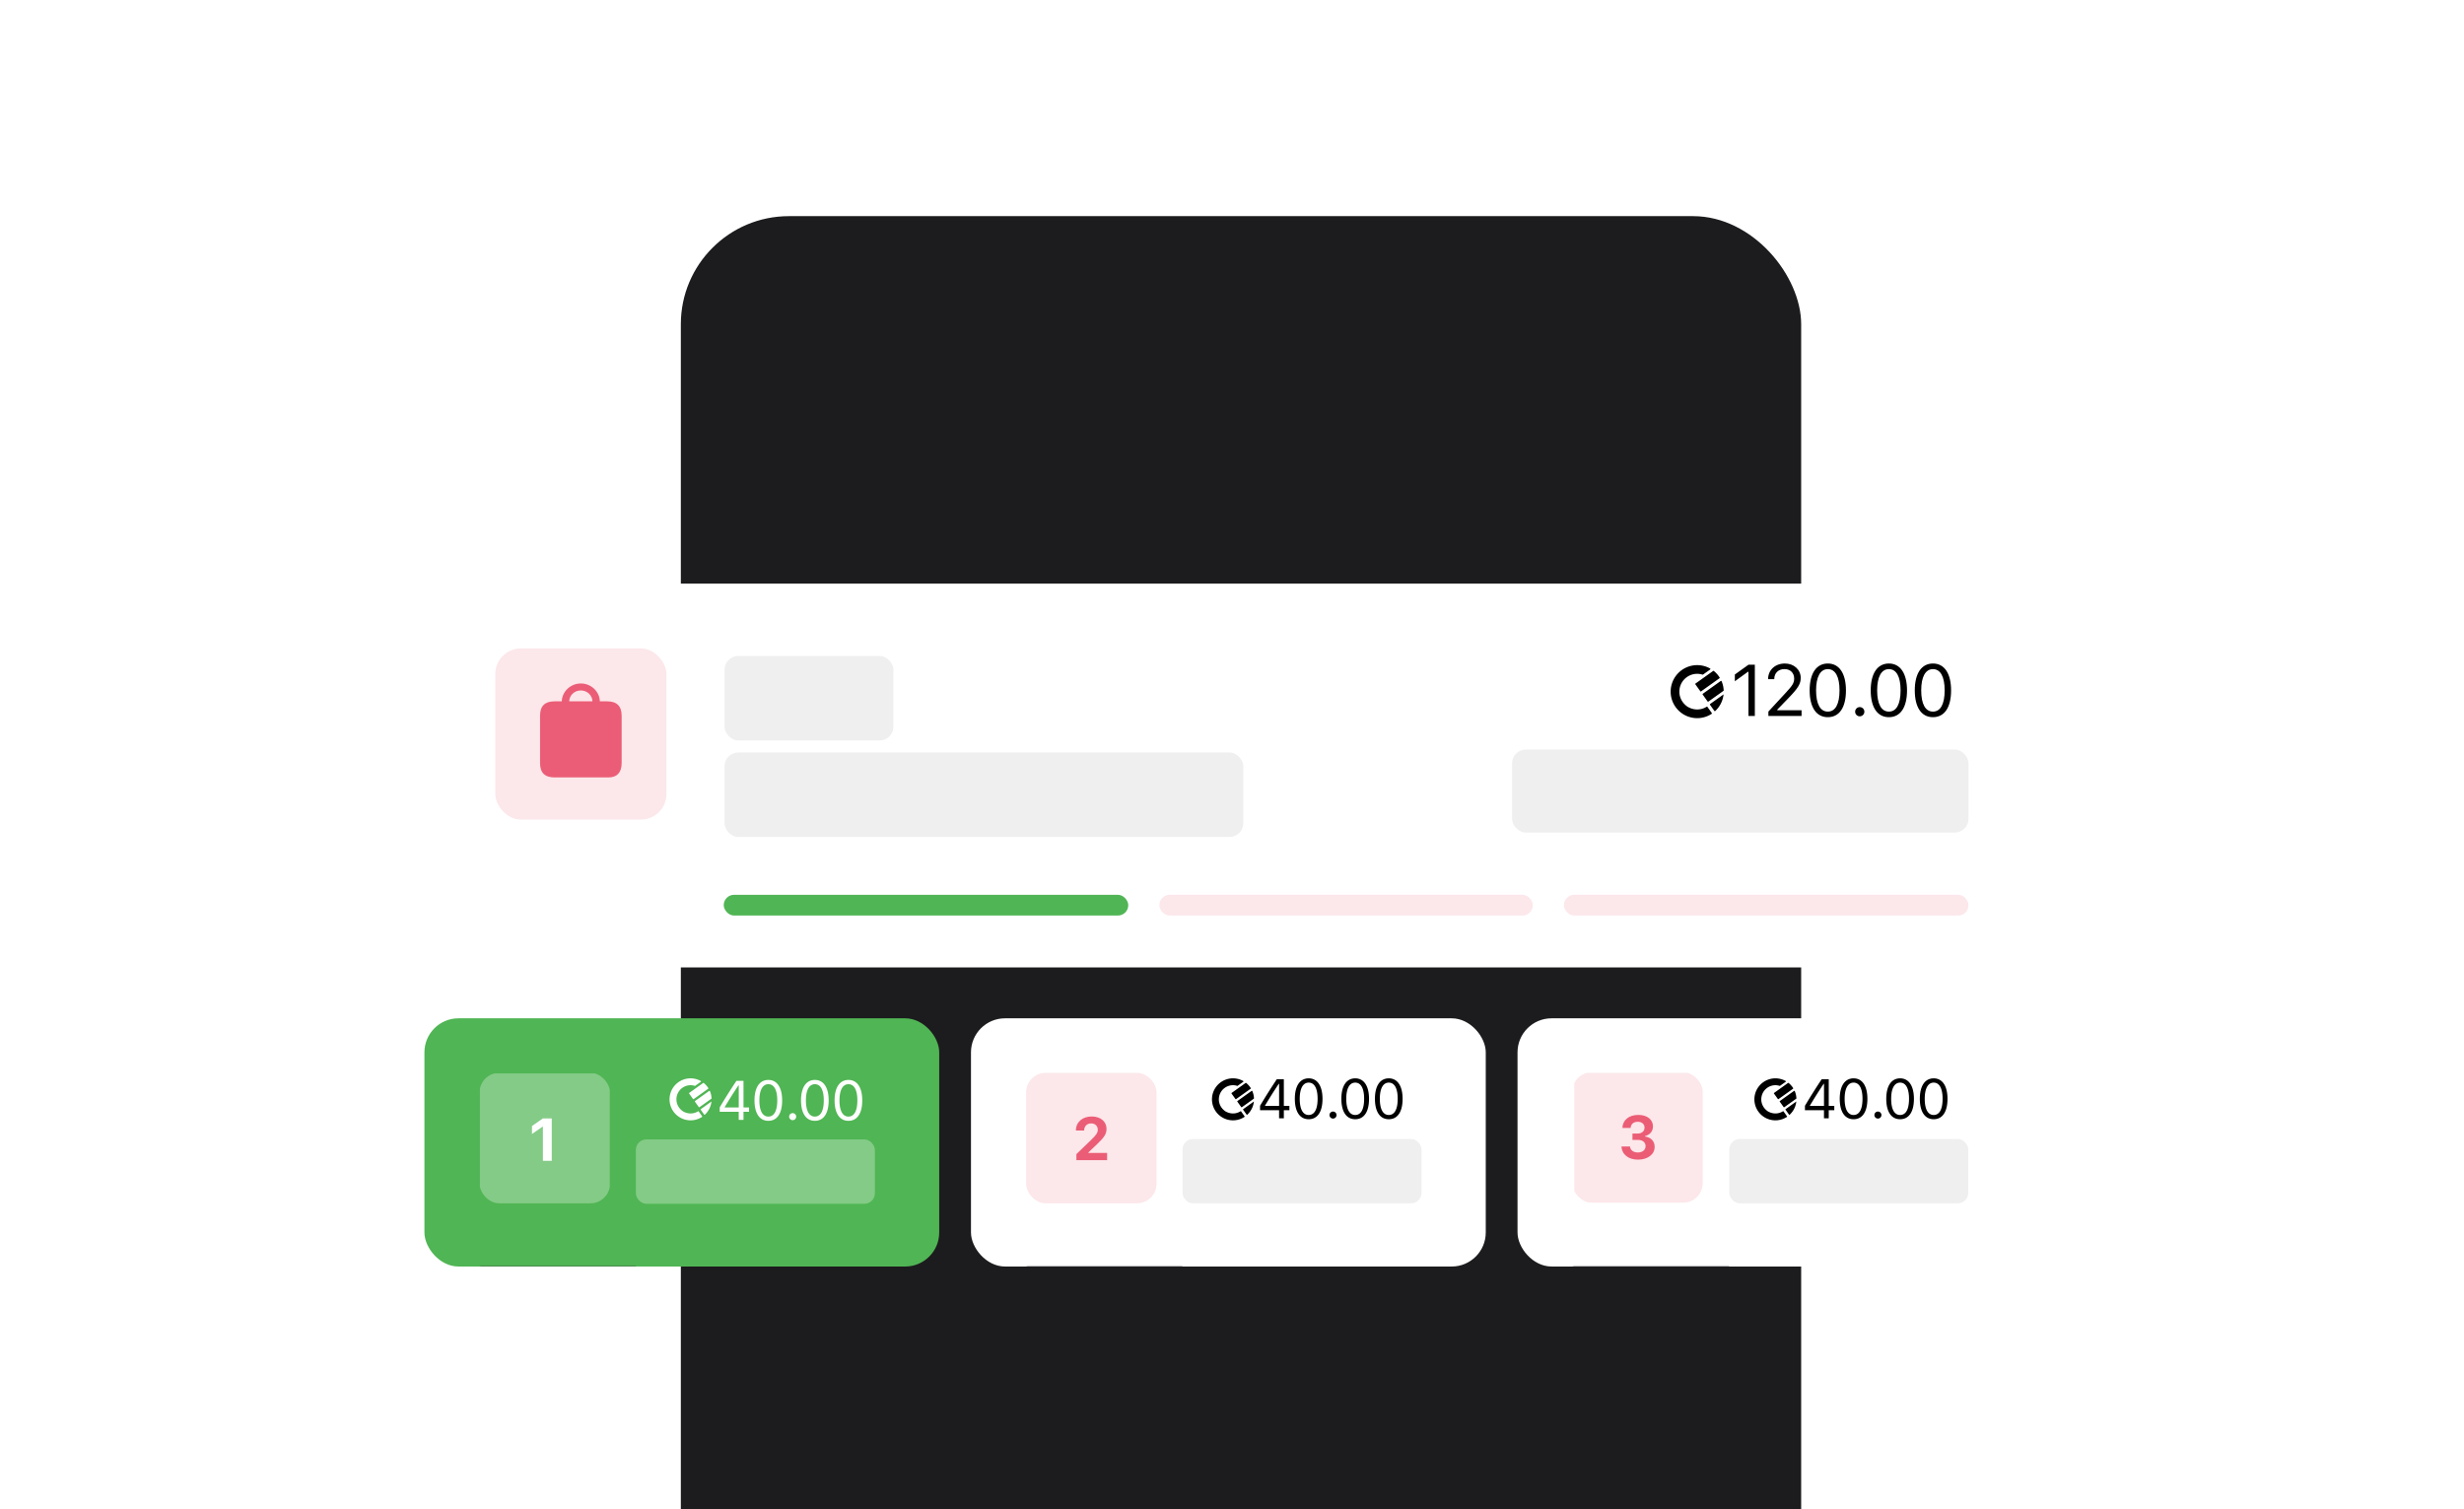
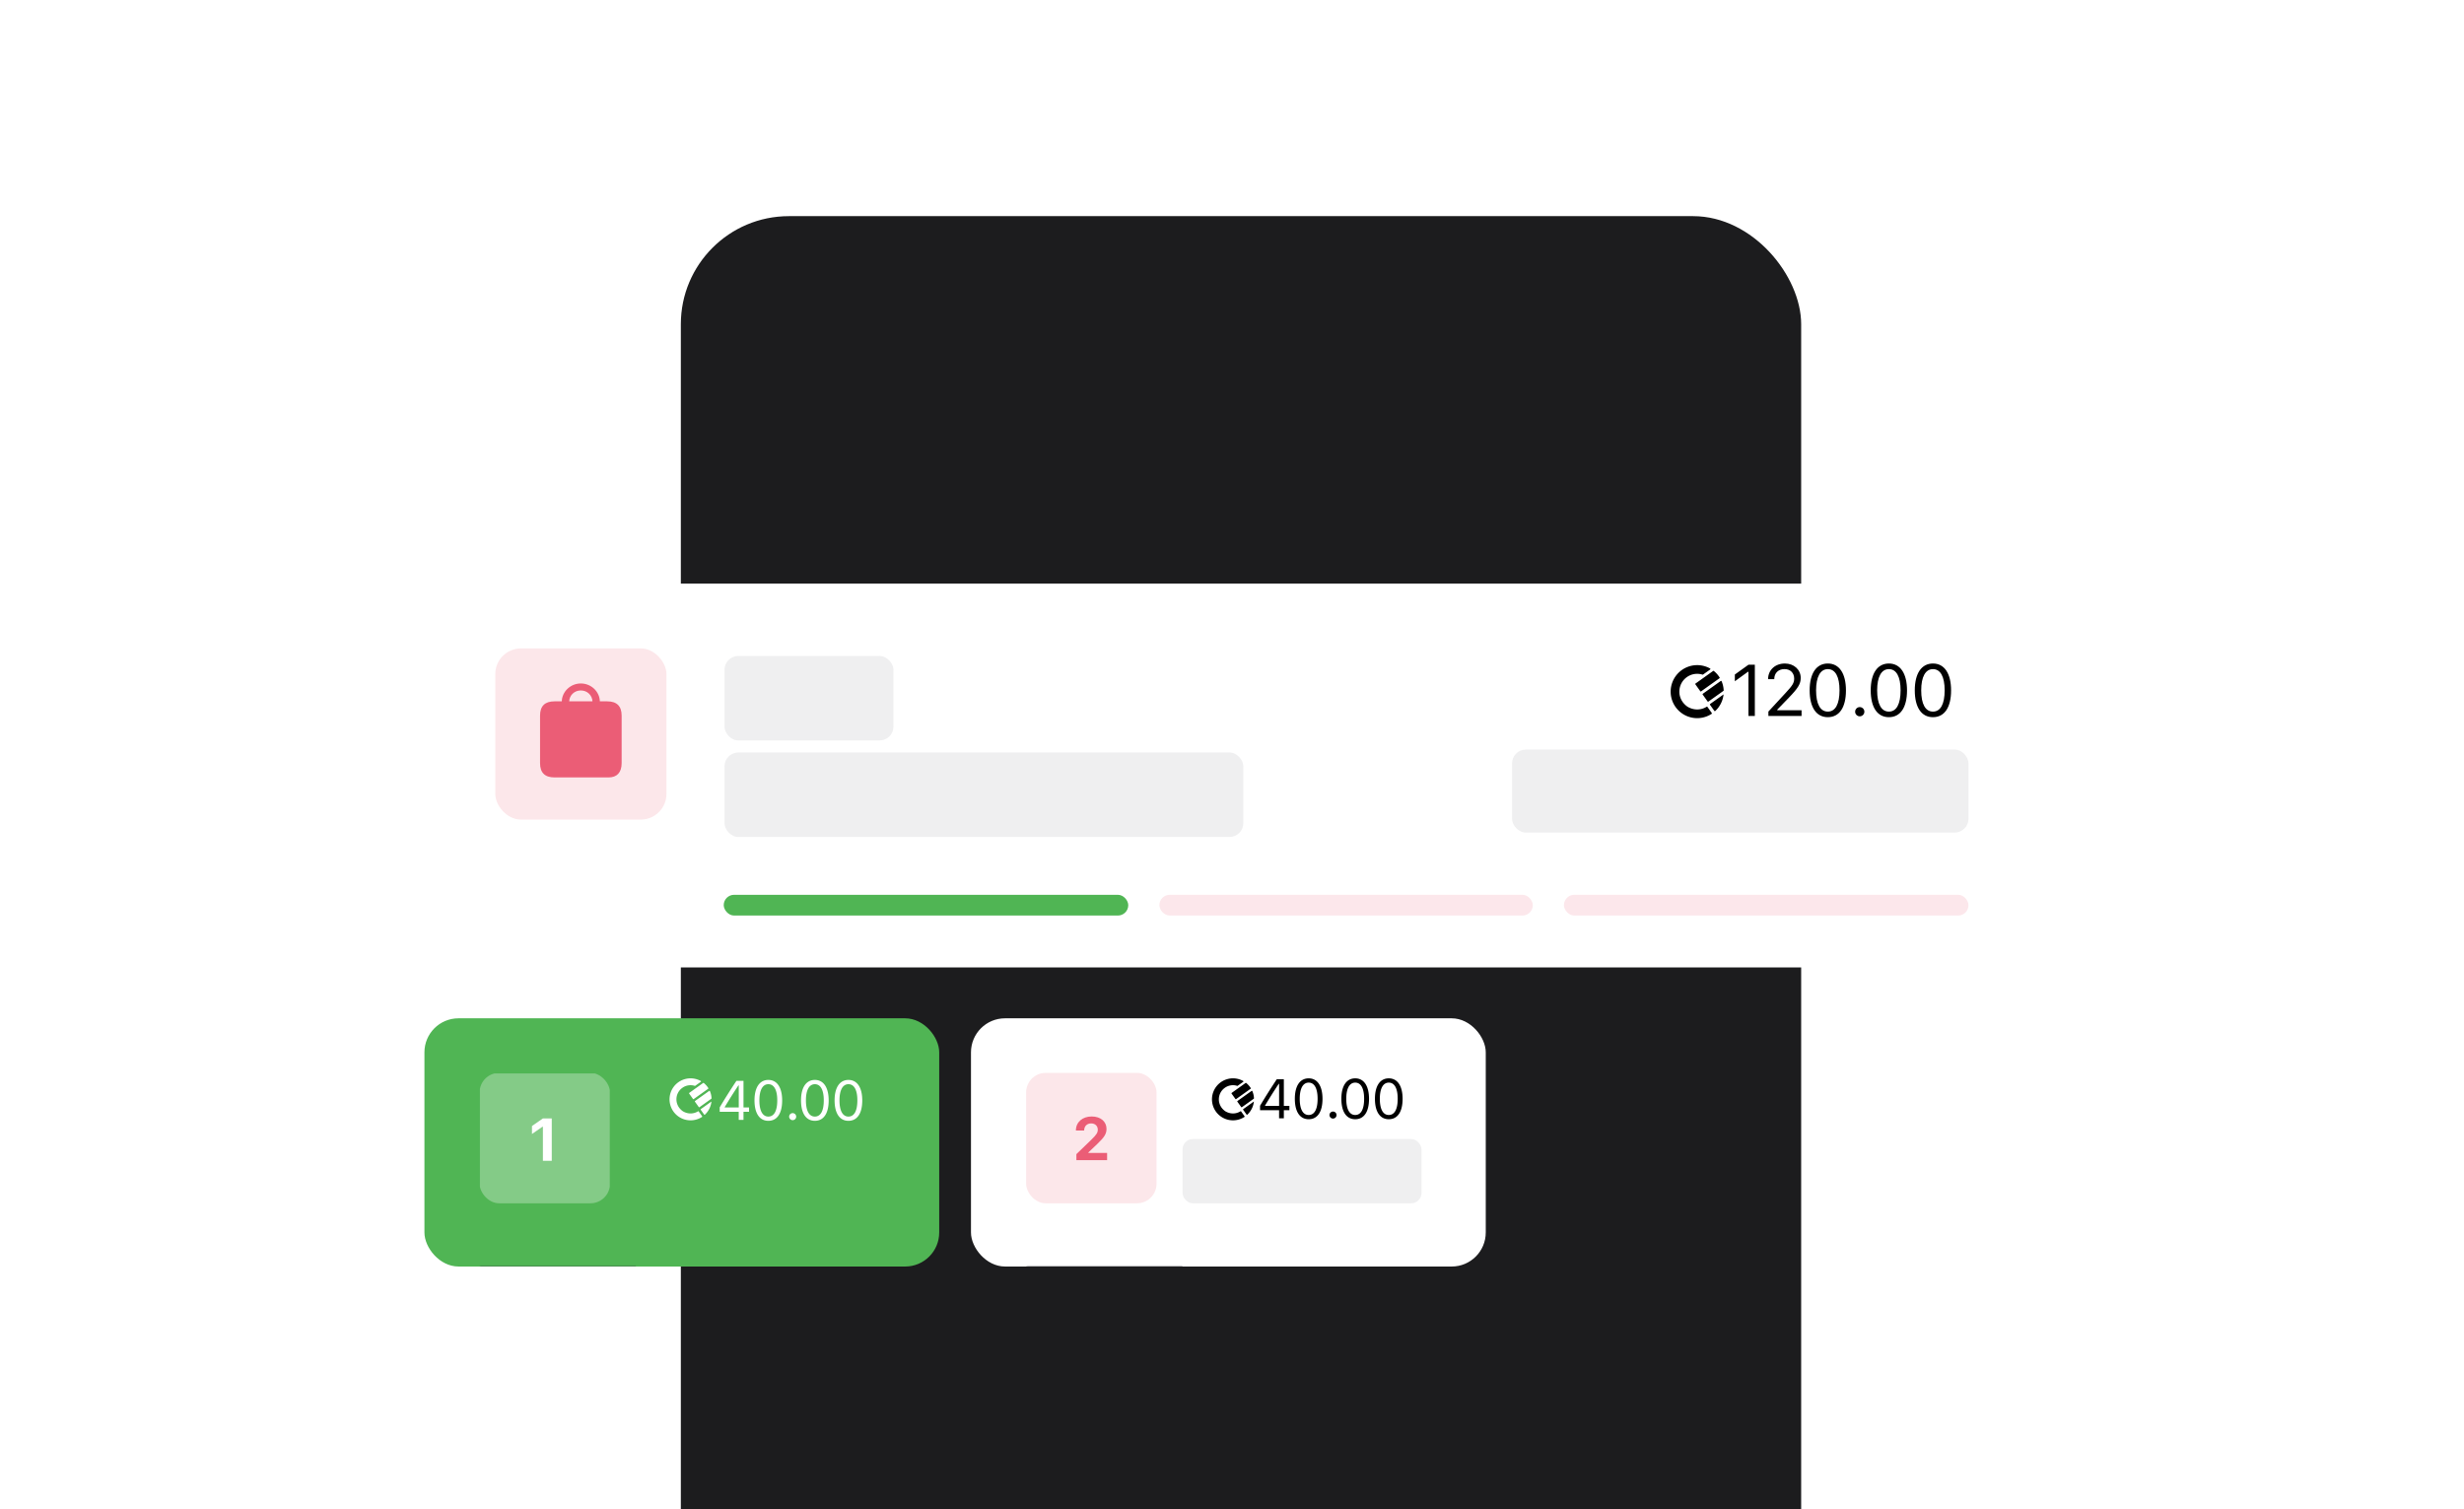
<svg xmlns="http://www.w3.org/2000/svg" width="684" height="419" fill="none">
  <g filter="url(#a)">
    <rect width="311" height="674" x="189" y="60" fill="#1C1C1E" rx="30" />
  </g>
  <g filter="url(#b)">
    <g clip-path="url(#c)">
      <rect width="446.325" height="106.542" x="117.397" y="162" fill="#fff" rx="12.398" />
      <rect width="46.888" height="23.444" x="201.125" y="182.095" fill="#767680" fill-opacity=".12" rx="3.819" />
      <rect width="126.699" height="23.036" x="419.747" y="208.072" fill="#767680" fill-opacity=".12" rx="3.819" />
      <rect width="144.014" height="23.444" x="201.125" y="208.888" fill="#767680" fill-opacity=".12" rx="3.819" />
      <g fill="#EB5D76" clip-path="url(#d)">
        <path d="M137.492 179.992h47.513v47.513h-47.513z" opacity=".15" />
        <path d="M153.925 215.803h15.018c2.284 0 3.624-1.327 3.624-3.956v-13.206c0-2.629-1.353-3.956-4.007-3.956h-2.041c-.064-2.679-2.399-4.963-5.283-4.963-2.884 0-5.219 2.284-5.283 4.963h-2.028c-2.667 0-4.007 1.315-4.007 3.956v13.206c0 2.642 1.34 3.956 4.007 3.956Zm7.311-24.142c1.799 0 3.164 1.353 3.228 3.024h-6.456c.064-1.671 1.429-3.024 3.228-3.024Z" />
      </g>
      <path fill="#000" d="M485.364 198.746V186.49h-.158l-3.618 2.622v-1.873l3.786-2.721h1.765v14.228h-1.775Zm5.449-10.215c0-2.534 1.952-4.349 4.673-4.349 2.485 0 4.388 1.687 4.388 3.994 0 1.636-.71 2.82-3.274 5.472l-3.234 3.343v.157h6.745v1.598h-9.21v-1.223l4.812-5.206c1.814-1.962 2.347-2.702 2.347-3.954 0-1.508-1.016-2.633-2.692-2.633-1.706 0-2.84 1.115-2.84 2.801h-1.715Zm16.59 10.55c-3.204 0-5.048-2.722-5.048-7.454 0-4.694 1.863-7.445 5.048-7.445 3.165 0 5.029 2.761 5.029 7.474 0 4.723-1.834 7.425-5.029 7.425Zm0-1.548c2.1 0 3.244-2.09 3.244-5.906 0-3.777-1.163-5.887-3.244-5.887-2.08 0-3.264 2.13-3.264 5.887 0 3.806 1.164 5.906 3.264 5.906Zm8.86 1.311c-.7 0-1.282-.582-1.282-1.282 0-.71.582-1.281 1.282-1.281.71 0 1.282.571 1.282 1.281 0 .7-.572 1.282-1.282 1.282Zm8.091.237c-3.204 0-5.048-2.722-5.048-7.454 0-4.694 1.864-7.445 5.048-7.445 3.165 0 5.029 2.761 5.029 7.474 0 4.723-1.834 7.425-5.029 7.425Zm0-1.548c2.101 0 3.244-2.09 3.244-5.906 0-3.777-1.163-5.887-3.244-5.887-2.08 0-3.263 2.13-3.263 5.887 0 3.806 1.163 5.906 3.263 5.906Zm12.233 1.548c-3.205 0-5.049-2.722-5.049-7.454 0-4.694 1.864-7.445 5.049-7.445 3.165 0 5.028 2.761 5.028 7.474 0 4.723-1.834 7.425-5.028 7.425Zm0-1.548c2.1 0 3.244-2.09 3.244-5.906 0-3.777-1.164-5.887-3.244-5.887-2.081 0-3.264 2.13-3.264 5.887 0 3.806 1.164 5.906 3.264 5.906Z" />
      <g clip-path="url(#e)">
        <path fill="#000" d="M466.869 185.994a7.36 7.36 0 0 1 7.849-.43.164.164 0 0 1 .086.138.164.164 0 0 1-.07.145l-1.974 1.402a.165.165 0 0 1-.071.029.18.18 0 0 1-.076-.007 4.897 4.897 0 0 0-.654-.156 4.924 4.924 0 0 0-3.692.845l-.104.076a4.91 4.91 0 0 0-1.907 3.13c-.043.249-.066.5-.071.752-.027 1.658.778 3.253 2.303 4.28a.11.11 0 0 0 .011.006c1.735 1.011 3.708.954 5.26-.02.036-.023.08-.032.122-.023a.166.166 0 0 1 .104.067l1.205 1.696a.152.152 0 0 1 .027.061.152.152 0 0 1 .001.067.16.16 0 0 1-.073.109 7.362 7.362 0 0 1-11.214-4.64 7.362 7.362 0 0 1 2.938-7.527Zm11.588 6.762a7.333 7.333 0 0 1-2.305 4.607.177.177 0 0 1-.061.035.184.184 0 0 1-.07.007.177.177 0 0 1-.067-.022.16.16 0 0 1-.052-.048l-1.206-1.689a.166.166 0 0 1-.028-.124.166.166 0 0 1 .067-.109l3.722-2.657Zm-.653-3.746a.183.183 0 0 1 .066.035.184.184 0 0 1 .043.06 7.31 7.31 0 0 1 .577 2.527.17.17 0 0 1-.069.143l-4.165 2.973a.17.17 0 0 1-.125.029.167.167 0 0 1-.109-.069l-1.357-1.899a.167.167 0 0 1-.03-.124.168.168 0 0 1 .069-.108l4.959-3.541a.171.171 0 0 1 .141-.026Zm-2.145-2.79a.166.166 0 0 1 .1.037 7.374 7.374 0 0 1 1.599 1.795c.023.036.031.079.023.121a.172.172 0 0 1-.067.105l-5.087 3.632a.168.168 0 0 1-.233-.04l-1.358-1.9a.17.17 0 0 1-.029-.124.167.167 0 0 1 .068-.108l4.881-3.487a.171.171 0 0 1 .103-.031Z" />
      </g>
      <rect width="103.663" height="5.759" x="321.843" y="248.386" fill="#FCE7EB" rx="2.88" />
      <rect width="112.301" height="5.759" x="434.145" y="248.386" fill="#FCE7EB" rx="2.88" />
      <rect width="112.301" height="5.759" x="200.903" y="248.386" fill="#50B554" rx="2.88" />
    </g>
  </g>
  <g filter="url(#f)">
    <g clip-path="url(#g)">
      <rect width="142.901" height="68.899" x="117.822" y="282.673" fill="#50B554" rx="9.447" />
-       <rect width="66.347" height="17.863" x="176.513" y="316.288" fill="#84CB87" rx="2.91" />
      <mask id="h" width="44" height="72" x="133.133" y="280.12" fill="#000" maskUnits="userSpaceOnUse">
        <path fill="#fff" d="M133.133 280.12h44v72h-44z" />
        <path d="M133.133 280.12h43.38v71.45h-43.38v-71.45Z" />
      </mask>
      <path fill="#3C3C43" fill-opacity=".29" d="M176.513 351.57v-.299h-43.38v.598h43.38v-.299Z" mask="url(#h)" />
      <g clip-path="url(#i)">
        <g clip-path="url(#j)">
          <rect width="37.283" height="37.283" x="132.618" y="297.43" fill="#84CB87" rx="5.701" />
          <path fill="#fff" d="M150.708 322.224v-9.442h-.147l-2.887 2.006v-2.218l3.042-2.112h2.454v11.766h-2.462Z" />
        </g>
      </g>
      <path fill="#fff" d="M205.071 310.87v-2.247h-5.282v-1.232a169.652 169.652 0 0 1 4.643-7.362h1.961v7.385h1.54v1.209h-1.54v2.247h-1.322Zm-3.899-3.539v.09h3.906v-6.137h-.09a136.93 136.93 0 0 0-3.816 6.047Zm12.122 3.794c-2.442 0-3.847-2.073-3.847-5.679 0-3.576 1.42-5.672 3.847-5.672 2.411 0 3.831 2.103 3.831 5.694 0 3.599-1.397 5.657-3.831 5.657Zm0-1.179c1.6 0 2.471-1.593 2.471-4.5 0-2.878-.886-4.485-2.471-4.485s-2.487 1.622-2.487 4.485c0 2.899.887 4.5 2.487 4.5Zm6.751.999a.984.984 0 0 1-.977-.977.98.98 0 0 1 .977-.977c.541 0 .976.436.976.977a.979.979 0 0 1-.976.977Zm6.165.18c-2.442 0-3.847-2.073-3.847-5.679 0-3.576 1.42-5.672 3.847-5.672 2.411 0 3.831 2.103 3.831 5.694 0 3.599-1.397 5.657-3.831 5.657Zm0-1.179c1.6 0 2.471-1.593 2.471-4.5 0-2.878-.886-4.485-2.471-4.485-1.586 0-2.487 1.622-2.487 4.485 0 2.899.886 4.5 2.487 4.5Zm9.32 1.179c-2.442 0-3.847-2.073-3.847-5.679 0-3.576 1.42-5.672 3.847-5.672 2.411 0 3.831 2.103 3.831 5.694 0 3.599-1.397 5.657-3.831 5.657Zm0-1.179c1.6 0 2.471-1.593 2.471-4.5 0-2.878-.886-4.485-2.471-4.485-1.586 0-2.487 1.622-2.487 4.485 0 2.899.886 4.5 2.487 4.5Z" />
      <g clip-path="url(#k)">
        <path fill="#fff" d="M188.319 300.412a5.831 5.831 0 0 1 6.218-.341.132.132 0 0 1 .068.108.135.135 0 0 1-.056.117l-1.563 1.11a.147.147 0 0 1-.057.022.122.122 0 0 1-.06-.005 3.897 3.897 0 0 0-3.526.607 3.89 3.89 0 0 0-1.566 3.076c-.022 1.313.616 2.577 1.824 3.39l.009.006c1.375.8 2.938.754 4.167-.017a.135.135 0 0 1 .096-.019.135.135 0 0 1 .082.053l.956 1.344a.135.135 0 0 1-.036.188 5.833 5.833 0 0 1-8.884-3.675 5.832 5.832 0 0 1 2.245-5.904l.083-.06Zm9.179 5.357a5.81 5.81 0 0 1-1.826 3.65.144.144 0 0 1-.048.028.128.128 0 0 1-.108-.012.135.135 0 0 1-.041-.038l-.956-1.338a.136.136 0 0 1-.023-.098.134.134 0 0 1 .054-.086l2.948-2.106Zm-.516-2.968a.148.148 0 0 1 .052.029.145.145 0 0 1 .034.047c.27.634.425 1.312.457 2.002a.128.128 0 0 1-.013.063.136.136 0 0 1-.042.05l-3.3 2.356a.138.138 0 0 1-.099.023.134.134 0 0 1-.086-.055l-1.075-1.505a.13.13 0 0 1 .031-.184l3.929-2.805a.132.132 0 0 1 .112-.021Zm-1.699-2.21a.138.138 0 0 1 .079.03 5.825 5.825 0 0 1 1.266 1.422.132.132 0 0 1-.035.178l-4.03 2.877a.13.13 0 0 1-.099.024.137.137 0 0 1-.086-.055l-1.076-1.505a.131.131 0 0 1-.022-.098.13.13 0 0 1 .053-.086l3.868-2.762a.14.14 0 0 1 .082-.025Z" />
      </g>
    </g>
  </g>
  <g filter="url(#l)">
    <g clip-path="url(#m)">
      <rect width="142.901" height="68.899" x="269.542" y="282.673" fill="#fff" rx="9.447" />
      <rect width="66.347" height="17.863" x="328.265" y="316.167" fill="#767680" fill-opacity=".12" rx="2.91" />
      <mask id="n" width="44" height="72" x="284.853" y="280.12" fill="#000" maskUnits="userSpaceOnUse">
        <path fill="#fff" d="M284.853 280.12h44v72h-44z" />
        <path d="M284.853 280.12h43.381v71.45h-43.381v-71.45Z" />
      </mask>
      <path fill="#3C3C43" fill-opacity=".29" d="M328.234 351.57v-.299h-43.381v.598h43.381v-.299Z" mask="url(#n)" />
      <g fill="#EB5D76" clip-path="url(#o)">
        <path d="M284.659 297.664h41.147v38.958h-41.147z" opacity=".15" />
        <path d="M298.666 313.81c0-2.3 1.801-3.889 4.388-3.889 2.505 0 4.11 1.449 4.11 3.439 0 1.383-.606 2.333-2.571 4.2l-2.456 2.341v.147h5.191v1.99h-8.523v-1.662l4.143-4.003c1.473-1.433 1.793-1.973 1.793-2.792 0-.966-.672-1.736-1.826-1.736-1.204 0-1.957.811-1.957 1.965h-2.292Z" />
      </g>
      <path fill="#000" d="M355.069 310.431v-2.247h-5.282v-1.232a170.62 170.62 0 0 1 4.643-7.362h1.961v7.385h1.54v1.209h-1.54v2.247h-1.322Zm-3.899-3.539v.09h3.906v-6.137h-.09a136.93 136.93 0 0 0-3.816 6.047Zm12.122 3.794c-2.442 0-3.847-2.073-3.847-5.679 0-3.576 1.42-5.672 3.847-5.672 2.411 0 3.831 2.103 3.831 5.694 0 3.599-1.397 5.657-3.831 5.657Zm0-1.179c1.6 0 2.472-1.593 2.472-4.5 0-2.878-.887-4.485-2.472-4.485s-2.487 1.622-2.487 4.485c0 2.899.887 4.5 2.487 4.5Zm6.751.999a.984.984 0 0 1-.977-.977c0-.541.443-.976.977-.976.541 0 .976.435.976.976a.979.979 0 0 1-.976.977Zm6.165.18c-2.442 0-3.847-2.073-3.847-5.679 0-3.576 1.42-5.672 3.847-5.672 2.411 0 3.831 2.103 3.831 5.694 0 3.599-1.397 5.657-3.831 5.657Zm0-1.179c1.6 0 2.471-1.593 2.471-4.5 0-2.878-.886-4.485-2.471-4.485-1.586 0-2.487 1.622-2.487 4.485 0 2.899.886 4.5 2.487 4.5Zm9.32 1.179c-2.442 0-3.847-2.073-3.847-5.679 0-3.576 1.42-5.672 3.847-5.672 2.411 0 3.831 2.103 3.831 5.694 0 3.599-1.397 5.657-3.831 5.657Zm0-1.179c1.6 0 2.471-1.593 2.471-4.5 0-2.878-.886-4.485-2.471-4.485s-2.487 1.622-2.487 4.485c0 2.899.886 4.5 2.487 4.5Z" />
      <g clip-path="url(#p)">
        <path fill="#000" d="M338.895 300.411a5.835 5.835 0 0 1 6.219-.341.14.14 0 0 1 .048.046.14.14 0 0 1 .019.063.133.133 0 0 1-.056.116l-1.563 1.11a.135.135 0 0 1-.117.018 3.897 3.897 0 0 0-3.526.606 3.886 3.886 0 0 0-1.51 2.48 3.854 3.854 0 0 0-.056.597c-.022 1.312.616 2.576 1.824 3.389l.009.006c1.375.801 2.938.755 4.167-.016a.128.128 0 0 1 .097-.019.13.13 0 0 1 .082.053l.955 1.343a.135.135 0 0 1 .003.151.152.152 0 0 1-.038.038 5.833 5.833 0 0 1-8.885-3.676 5.83 5.83 0 0 1 2.328-5.964Zm9.18 5.358a5.812 5.812 0 0 1-1.827 3.649.133.133 0 0 1-.197-.021l-.956-1.338a.133.133 0 0 1 .031-.185l2.949-2.105Zm-.517-2.968a.132.132 0 0 1 .086.075c.27.635.425 1.313.457 2.002a.13.13 0 0 1-.055.113l-3.3 2.357a.131.131 0 0 1-.047.02.13.13 0 0 1-.138-.052l-1.075-1.505a.13.13 0 0 1-.023-.099.137.137 0 0 1 .054-.086l3.929-2.805a.13.13 0 0 1 .053-.022.146.146 0 0 1 .059.002Zm-1.699-2.21a.134.134 0 0 1 .079.029 5.858 5.858 0 0 1 1.266 1.422.13.13 0 0 1 .018.096.131.131 0 0 1-.053.083l-4.03 2.877a.134.134 0 0 1-.099.023.14.14 0 0 1-.086-.054l-1.076-1.505a.134.134 0 0 1 .032-.185l3.867-2.762a.139.139 0 0 1 .082-.024Z" />
      </g>
    </g>
  </g>
  <g filter="url(#q)">
    <g clip-path="url(#r)">
-       <rect width="142.901" height="68.899" x="421.261" y="282.673" fill="#fff" rx="9.447" />
      <rect width="66.347" height="17.863" x="480.043" y="316.167" fill="#767680" fill-opacity=".12" rx="2.91" />
      <mask id="s" width="44" height="72" x="436.572" y="280.12" fill="#000" maskUnits="userSpaceOnUse">
        <path fill="#fff" d="M436.572 280.12h44v72h-44z" />
        <path d="M436.572 280.12h43.38v71.45h-43.38v-71.45Z" />
      </mask>
      <path fill="#3C3C43" fill-opacity=".29" d="M479.952 351.57v-.299h-43.38v.598h43.38v-.299Z" mask="url(#s)" />
      <g clip-path="url(#t)">
        <path fill="#EB5D76" d="M453.165 316.42v-1.761h1.474c1.121 0 1.883-.679 1.883-1.662 0-.908-.696-1.604-1.851-1.604-1.195 0-1.932.622-2.013 1.711h-2.285c.082-2.153 1.761-3.619 4.421-3.619 2.62 0 4.077 1.449 4.069 3.177-.008 1.432-.909 2.366-2.178 2.685v.147c1.646.246 2.645 1.294 2.645 2.882 0 2.063-1.949 3.529-4.618 3.529-2.668 0-4.486-1.449-4.592-3.66h2.366c.073 1.023.925 1.67 2.194 1.67 1.252 0 2.128-.704 2.128-1.744 0-1.08-.818-1.751-2.145-1.751h-1.498Z" />
        <g clip-path="url(#u)">
          <path fill="#EB5D76" d="M436.461 297.652h36.202v36.202h-36.202z" opacity=".15" />
        </g>
      </g>
      <path fill="#000" d="M506.331 310.431v-2.247h-5.281v-1.232a169.646 169.646 0 0 1 4.642-7.362h1.961v7.385h1.54v1.209h-1.54v2.247h-1.322Zm-3.899-3.539v.09h3.906v-6.137h-.09a136.93 136.93 0 0 0-3.816 6.047Zm12.122 3.794c-2.441 0-3.846-2.073-3.846-5.679 0-3.576 1.42-5.672 3.846-5.672 2.412 0 3.832 2.103 3.832 5.694 0 3.599-1.398 5.657-3.832 5.657Zm0-1.179c1.6 0 2.472-1.593 2.472-4.5 0-2.878-.887-4.485-2.472-4.485s-2.487 1.622-2.487 4.485c0 2.899.887 4.5 2.487 4.5Zm6.751.999a.985.985 0 0 1-.977-.977.98.98 0 0 1 .977-.976c.541 0 .977.435.977.976a.98.98 0 0 1-.977.977Zm6.165.18c-2.442 0-3.847-2.073-3.847-5.679 0-3.576 1.42-5.672 3.847-5.672 2.411 0 3.831 2.103 3.831 5.694 0 3.599-1.397 5.657-3.831 5.657Zm0-1.179c1.6 0 2.471-1.593 2.471-4.5 0-2.878-.886-4.485-2.471-4.485s-2.487 1.622-2.487 4.485c0 2.899.887 4.5 2.487 4.5Zm9.32 1.179c-2.442 0-3.847-2.073-3.847-5.679 0-3.576 1.42-5.672 3.847-5.672 2.411 0 3.831 2.103 3.831 5.694 0 3.599-1.397 5.657-3.831 5.657Zm0-1.179c1.6 0 2.471-1.593 2.471-4.5 0-2.878-.886-4.485-2.471-4.485s-2.487 1.622-2.487 4.485c0 2.899.887 4.5 2.487 4.5Z" />
      <g clip-path="url(#v)">
        <path fill="#000" d="M489.47 300.411a5.835 5.835 0 0 1 6.219-.341.14.14 0 0 1 .048.046.14.14 0 0 1 .007.128.142.142 0 0 1-.043.051l-1.564 1.11a.13.13 0 0 1-.117.018 3.897 3.897 0 0 0-3.525.606 3.891 3.891 0 0 0-1.511 2.48 3.98 3.98 0 0 0-.056.597c-.022 1.312.617 2.576 1.824 3.389l.009.006c1.375.801 2.938.755 4.167-.016a.128.128 0 0 1 .097-.019.13.13 0 0 1 .082.053l.955 1.343c.01.015.018.032.021.049a.119.119 0 0 1 .001.053.128.128 0 0 1-.057.087 5.833 5.833 0 0 1-8.885-3.676 5.83 5.83 0 0 1 2.328-5.964Zm9.18 5.358a5.806 5.806 0 0 1-1.826 3.649.117.117 0 0 1-.048.028c-.018.006-.037.008-.056.006a.15.15 0 0 1-.053-.017.149.149 0 0 1-.041-.038l-.956-1.338a.133.133 0 0 1 .032-.185l2.948-2.105Zm-.517-2.968a.132.132 0 0 1 .086.075c.271.635.425 1.313.457 2.002a.13.13 0 0 1-.055.113l-3.299 2.357a.144.144 0 0 1-.1.022.14.14 0 0 1-.048-.018.145.145 0 0 1-.038-.036l-1.075-1.505a.139.139 0 0 1-.023-.099.137.137 0 0 1 .054-.086l3.929-2.805a.142.142 0 0 1 .112-.02Zm-1.699-2.21a.132.132 0 0 1 .079.029 5.829 5.829 0 0 1 1.267 1.422.13.13 0 0 1 .017.096.134.134 0 0 1-.052.083l-4.031 2.877a.132.132 0 0 1-.184-.031l-1.076-1.505a.13.13 0 0 1-.023-.099.13.13 0 0 1 .054-.086l3.867-2.762a.14.14 0 0 1 .082-.024Z" />
      </g>
    </g>
  </g>
  <defs>
    <clipPath id="c">
      <rect width="446.325" height="106.542" x="117.397" y="162" fill="#fff" rx="12.398" />
    </clipPath>
    <clipPath id="d">
      <rect width="47.513" height="47.513" x="137.492" y="179.992" fill="#fff" rx="7.127" />
    </clipPath>
    <clipPath id="e">
      <path fill="#fff" d="M463.774 184.549h14.716v14.885h-14.716z" />
    </clipPath>
    <clipPath id="g">
      <rect width="142.901" height="68.899" x="117.822" y="282.673" fill="#fff" rx="9.447" />
    </clipPath>
    <clipPath id="i">
      <rect width="36.202" height="36.202" x="133.133" y="297.818" fill="#fff" rx="5.43" />
    </clipPath>
    <clipPath id="j">
      <path fill="#fff" d="M133.218 297.967h36.056v36.056h-36.056z" />
    </clipPath>
    <clipPath id="k">
      <path fill="#fff" d="M185.866 299.267h11.659v11.793h-11.659z" />
    </clipPath>
    <clipPath id="m">
      <rect width="142.901" height="68.899" x="269.542" y="282.673" fill="#fff" rx="9.447" />
    </clipPath>
    <clipPath id="o">
      <rect width="36.202" height="36.202" x="284.853" y="297.818" fill="#fff" rx="5.43" />
    </clipPath>
    <clipPath id="p">
      <path fill="#fff" d="M336.442 299.267h11.659v11.793h-11.659z" />
    </clipPath>
    <clipPath id="r">
-       <rect width="142.901" height="68.899" x="421.261" y="282.673" fill="#fff" rx="9.447" />
-     </clipPath>
+       </clipPath>
    <clipPath id="t">
      <path fill="#fff" d="M437.024 297.818h36.202v36.202h-36.202z" />
    </clipPath>
    <clipPath id="u">
      <rect width="36.202" height="36.202" x="436.461" y="297.652" fill="#fff" rx="5.43" />
    </clipPath>
    <clipPath id="v">
      <path fill="#fff" d="M487.018 299.267h11.659v11.793h-11.659z" />
    </clipPath>
    <filter id="a" width="431" height="794" x="129" y="0" color-interpolation-filters="sRGB" filterUnits="userSpaceOnUse">
      <feFlood flood-opacity="0" result="BackgroundImageFix" />
      <feColorMatrix in="SourceAlpha" result="hardAlpha" values="0 0 0 0 0 0 0 0 0 0 0 0 0 0 0 0 0 0 127 0" />
      <feOffset />
      <feGaussianBlur stdDeviation="30" />
      <feComposite in2="hardAlpha" operator="out" />
      <feColorMatrix values="0 0 0 0 0 0 0 0 0 0 0 0 0 0 0 0 0 0 0.25 0" />
      <feBlend in2="BackgroundImageFix" result="effect1_dropShadow_438_1481" />
      <feBlend in="SourceGraphic" in2="effect1_dropShadow_438_1481" result="shape" />
    </filter>
    <filter id="b" width="486.325" height="146.542" x="97.397" y="142" color-interpolation-filters="sRGB" filterUnits="userSpaceOnUse">
      <feFlood flood-opacity="0" result="BackgroundImageFix" />
      <feColorMatrix in="SourceAlpha" result="hardAlpha" values="0 0 0 0 0 0 0 0 0 0 0 0 0 0 0 0 0 0 127 0" />
      <feOffset />
      <feGaussianBlur stdDeviation="10" />
      <feComposite in2="hardAlpha" operator="out" />
      <feColorMatrix values="0 0 0 0 0 0 0 0 0 0 0 0 0 0 0 0 0 0 0.25 0" />
      <feBlend in2="BackgroundImageFix" result="effect1_dropShadow_438_1481" />
      <feBlend in="SourceGraphic" in2="effect1_dropShadow_438_1481" result="shape" />
    </filter>
    <filter id="f" width="182.901" height="108.898" x="97.822" y="262.673" color-interpolation-filters="sRGB" filterUnits="userSpaceOnUse">
      <feFlood flood-opacity="0" result="BackgroundImageFix" />
      <feColorMatrix in="SourceAlpha" result="hardAlpha" values="0 0 0 0 0 0 0 0 0 0 0 0 0 0 0 0 0 0 127 0" />
      <feOffset />
      <feGaussianBlur stdDeviation="10" />
      <feComposite in2="hardAlpha" operator="out" />
      <feColorMatrix values="0 0 0 0 0 0 0 0 0 0 0 0 0 0 0 0 0 0 0.25 0" />
      <feBlend in2="BackgroundImageFix" result="effect1_dropShadow_438_1481" />
      <feBlend in="SourceGraphic" in2="effect1_dropShadow_438_1481" result="shape" />
    </filter>
    <filter id="l" width="182.901" height="108.898" x="249.542" y="262.673" color-interpolation-filters="sRGB" filterUnits="userSpaceOnUse">
      <feFlood flood-opacity="0" result="BackgroundImageFix" />
      <feColorMatrix in="SourceAlpha" result="hardAlpha" values="0 0 0 0 0 0 0 0 0 0 0 0 0 0 0 0 0 0 127 0" />
      <feOffset />
      <feGaussianBlur stdDeviation="10" />
      <feComposite in2="hardAlpha" operator="out" />
      <feColorMatrix values="0 0 0 0 0 0 0 0 0 0 0 0 0 0 0 0 0 0 0.25 0" />
      <feBlend in2="BackgroundImageFix" result="effect1_dropShadow_438_1481" />
      <feBlend in="SourceGraphic" in2="effect1_dropShadow_438_1481" result="shape" />
    </filter>
    <filter id="q" width="182.901" height="108.898" x="401.261" y="262.673" color-interpolation-filters="sRGB" filterUnits="userSpaceOnUse">
      <feFlood flood-opacity="0" result="BackgroundImageFix" />
      <feColorMatrix in="SourceAlpha" result="hardAlpha" values="0 0 0 0 0 0 0 0 0 0 0 0 0 0 0 0 0 0 127 0" />
      <feOffset />
      <feGaussianBlur stdDeviation="10" />
      <feComposite in2="hardAlpha" operator="out" />
      <feColorMatrix values="0 0 0 0 0 0 0 0 0 0 0 0 0 0 0 0 0 0 0.25 0" />
      <feBlend in2="BackgroundImageFix" result="effect1_dropShadow_438_1481" />
      <feBlend in="SourceGraphic" in2="effect1_dropShadow_438_1481" result="shape" />
    </filter>
  </defs>
</svg>